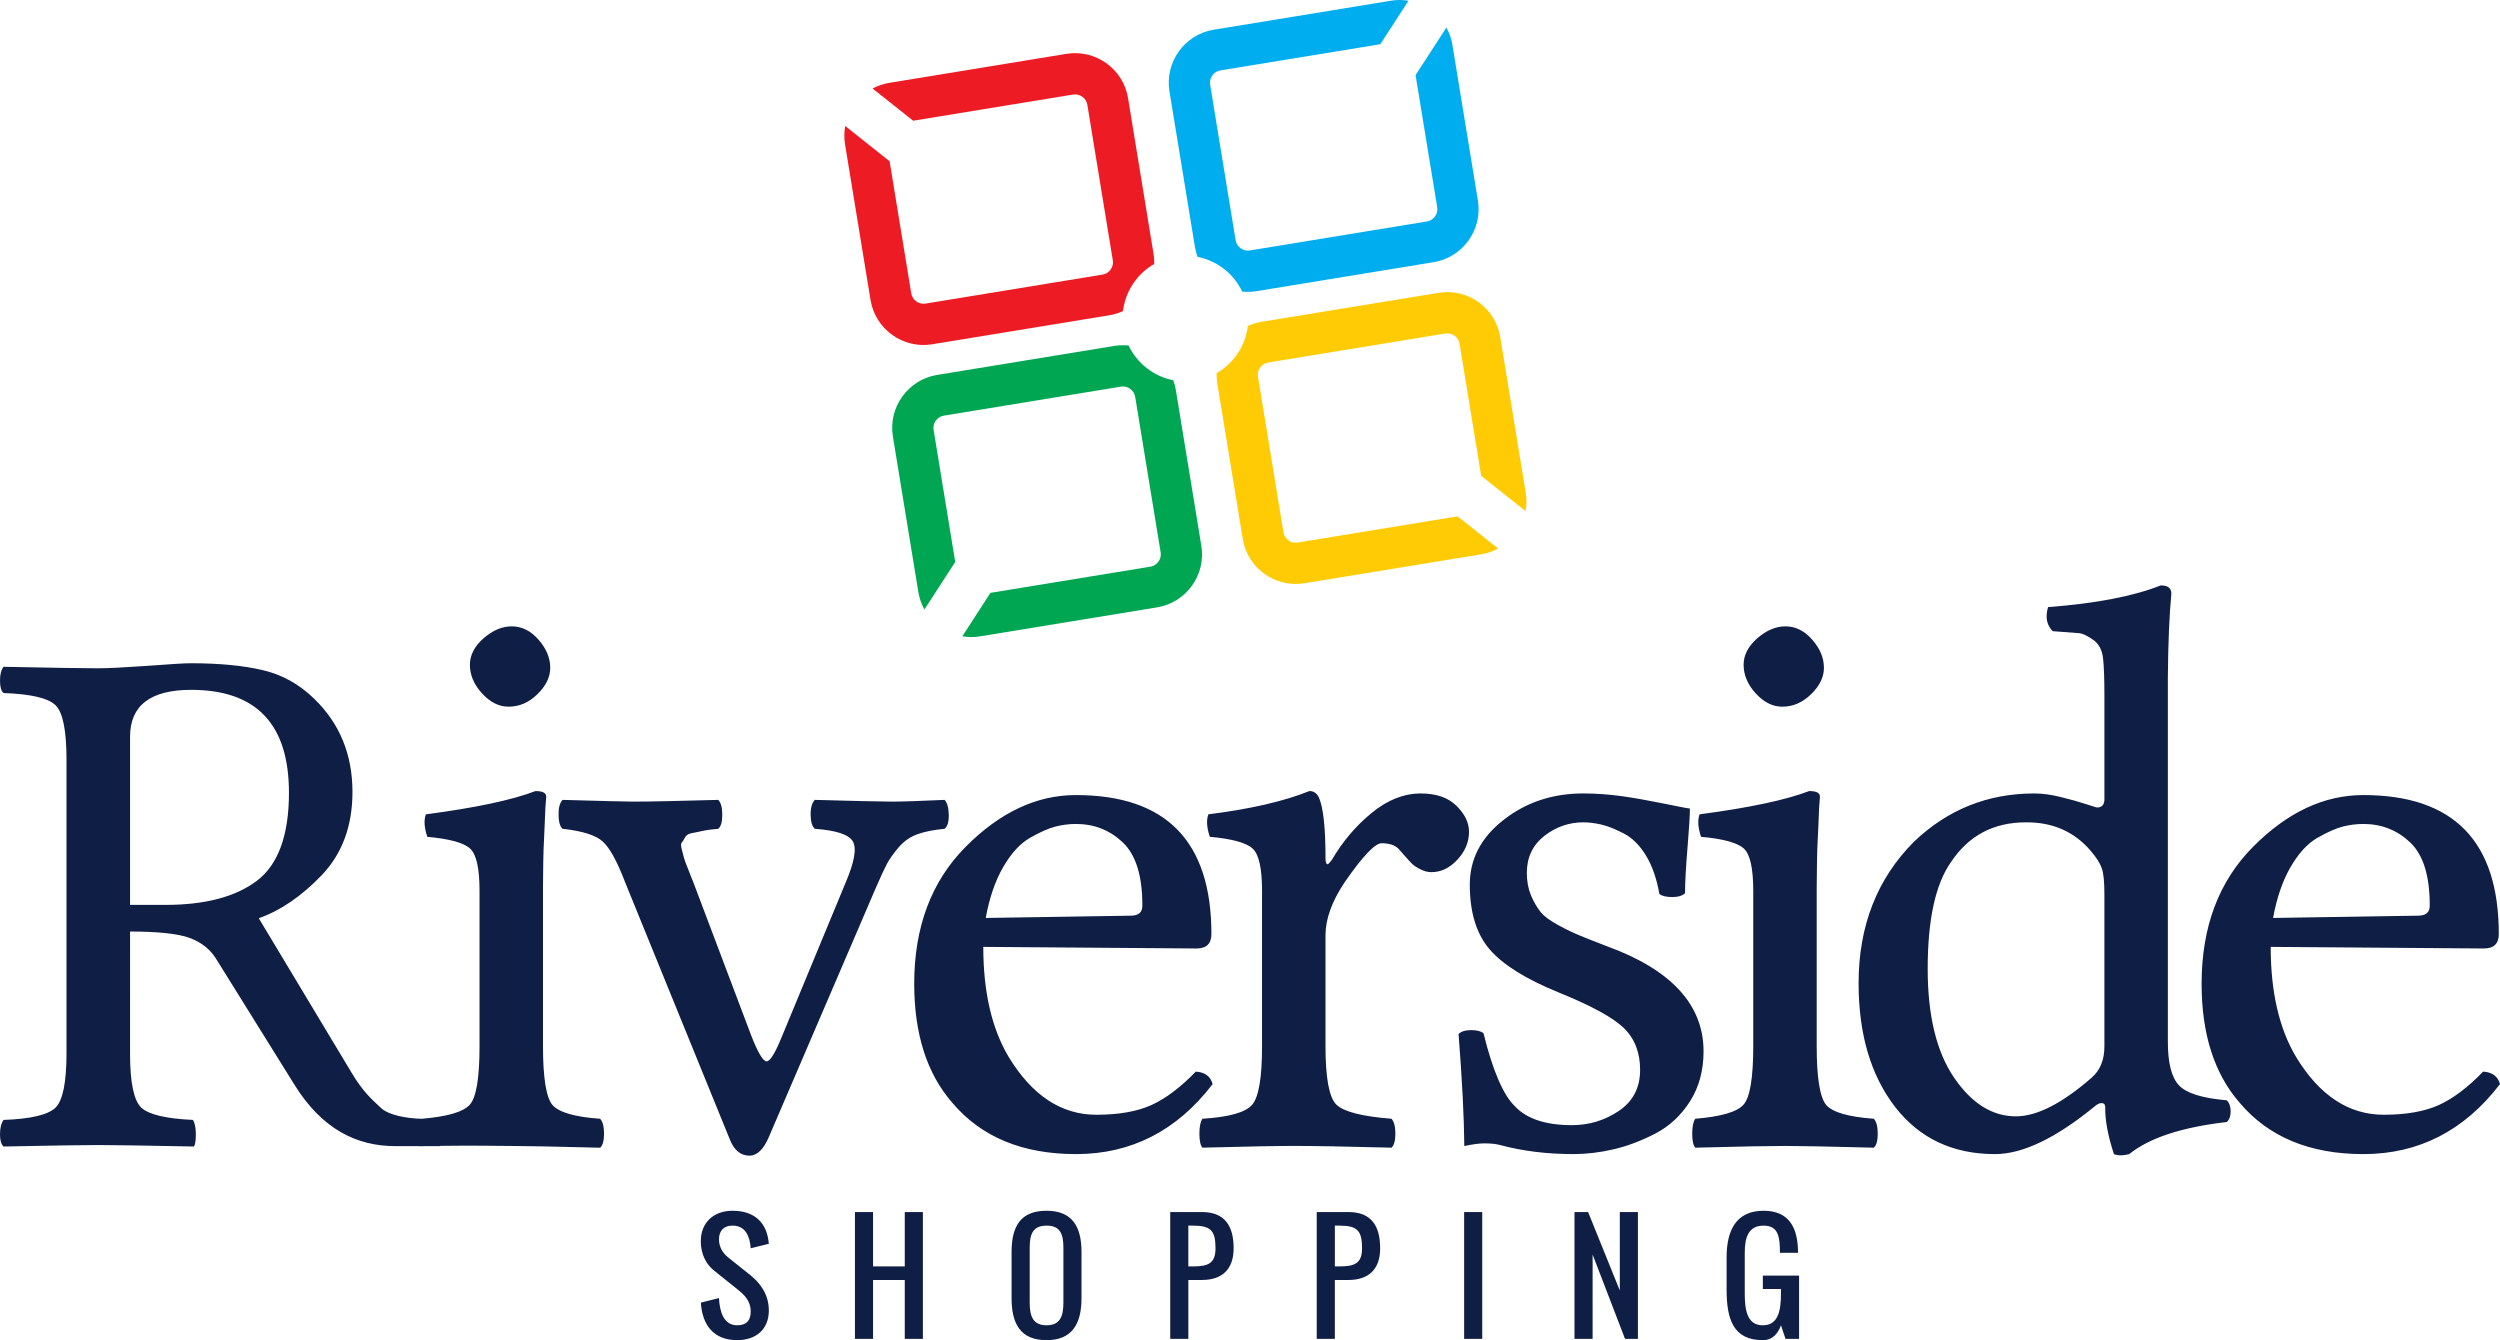
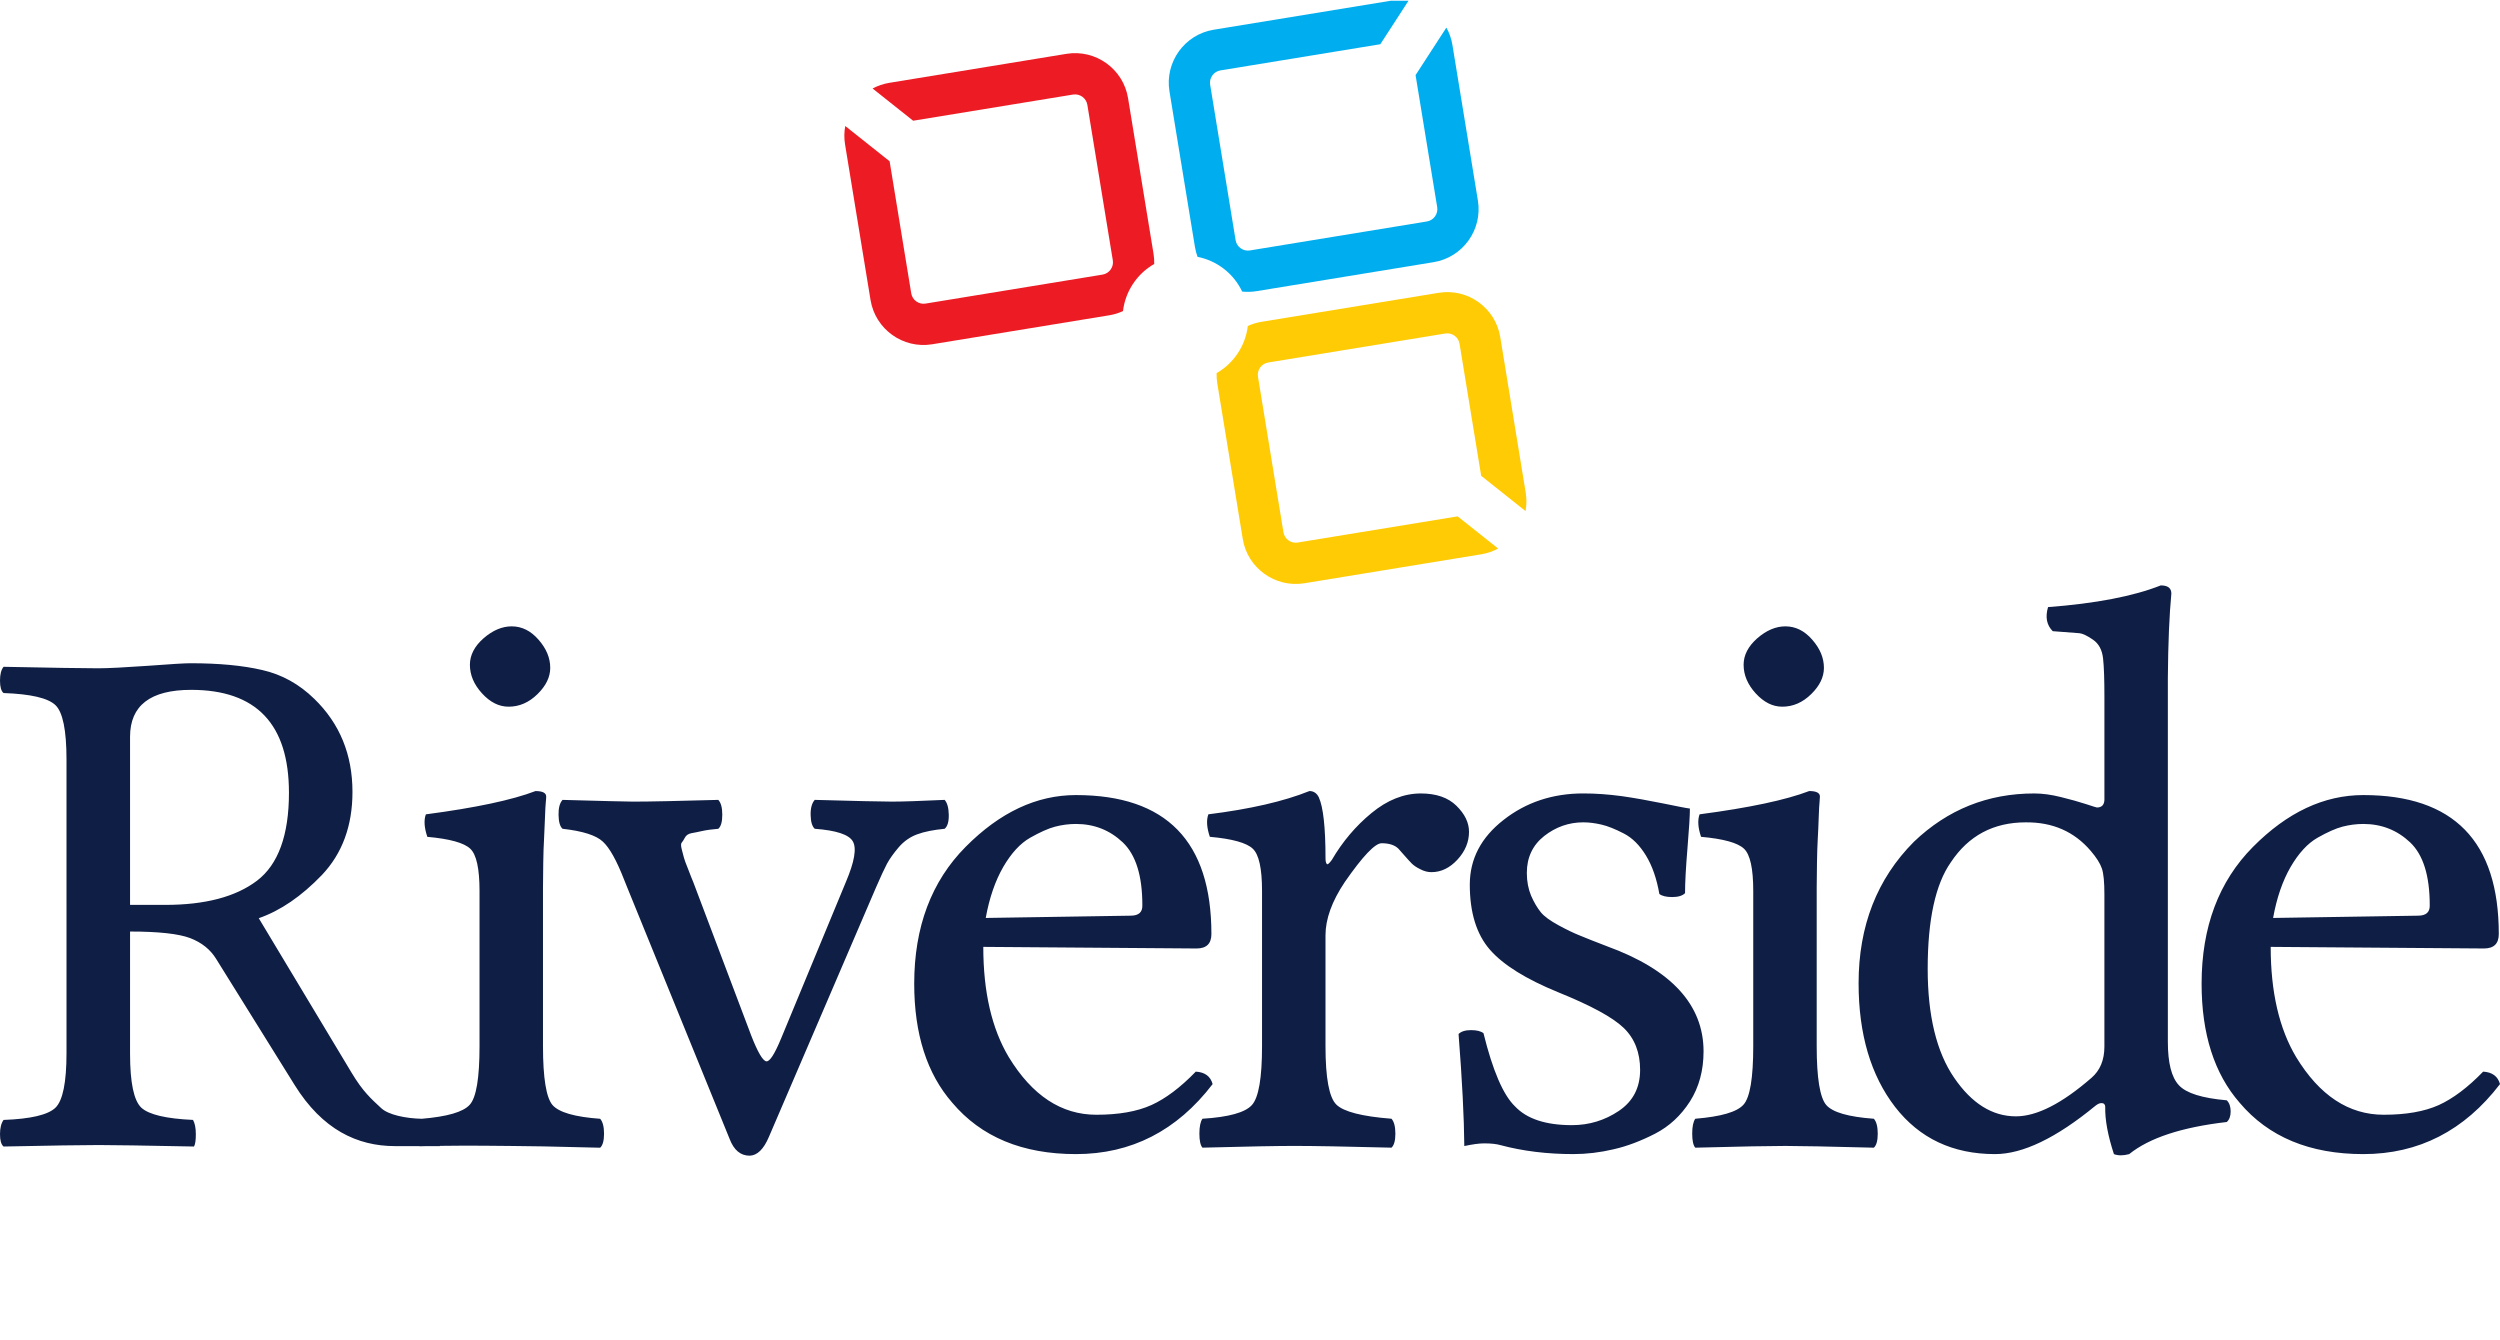
<svg xmlns="http://www.w3.org/2000/svg" version="1.1" id="Layer_1" x="0px" y="0px" width="142.056px" height="76.151px" viewBox="0 0 142.056 76.151" enable-background="new 0 0 142.056 76.151" xml:space="preserve">
  <g>
    <path fill="#0F1E44" d="M141.098,60.893c0.518,0.03,0.836,0.266,0.958,0.707c-2.031,2.655-4.626,3.979-7.767,3.979   c-3.043,0-5.386-0.974-7.029-2.921c-1.438-1.65-2.16-3.902-2.16-6.763c0-3.218,0.974-5.812,2.921-7.774   c1.948-1.963,4.032-2.943,6.269-2.943c5.135,0,7.697,2.631,7.697,7.896c0,0.548-0.28,0.821-0.844,0.821l-12.117-0.091   c0,2.556,0.479,4.64,1.445,6.261c1.33,2.184,2.988,3.278,4.975,3.278c1.27,0,2.312-0.183,3.127-0.548   C139.378,62.429,140.223,61.798,141.098,60.893 M129.163,52.16l8.23-0.129c0.465,0,0.685-0.198,0.67-0.602   c0-1.674-0.373-2.859-1.111-3.561c-0.738-0.699-1.628-1.049-2.662-1.049c-0.403,0-0.791,0.053-1.18,0.152   c-0.38,0.099-0.859,0.312-1.422,0.631c-0.562,0.32-1.073,0.875-1.529,1.658C129.702,50.052,129.368,51.019,129.163,52.16z    M119.067,62.833c-2.229,1.833-4.13,2.746-5.705,2.746c-2.403,0-4.297-0.897-5.682-2.685c-1.377-1.789-2.07-4.131-2.07-7.021   c0-3.264,1.051-5.941,3.143-8.041c1.917-1.834,4.199-2.746,6.838-2.746c0.465,0,0.967,0.068,1.514,0.205   c0.549,0.137,1.02,0.266,1.416,0.396c0.395,0.129,0.601,0.197,0.631,0.197c0.273,0,0.411-0.145,0.426-0.426v-5.843   c0-0.981-0.022-1.719-0.076-2.198c-0.053-0.487-0.243-0.845-0.578-1.072c-0.334-0.229-0.593-0.351-0.768-0.365   c-0.184-0.016-0.686-0.054-1.514-0.115c-0.343-0.342-0.434-0.798-0.267-1.368c2.708-0.206,4.846-0.616,6.405-1.233   c0.402,0,0.602,0.152,0.602,0.465c-0.115,1.217-0.184,2.814-0.199,4.785v20.684c0,1.193,0.206,2.016,0.625,2.465   c0.418,0.455,1.323,0.737,2.723,0.859c0.145,0.145,0.221,0.357,0.221,0.631s-0.076,0.472-0.221,0.602   c-2.563,0.296-4.404,0.904-5.545,1.825c-0.343,0.091-0.632,0.091-0.867,0c-0.351-1.072-0.51-1.962-0.495-2.678   c0-0.076-0.022-0.13-0.054-0.167c-0.037-0.038-0.091-0.054-0.152-0.054c-0.053,0-0.113,0.008-0.174,0.038   C119.182,62.75,119.127,62.787,119.067,62.833z M119.577,59.47v-8.649c0-0.7-0.045-1.187-0.145-1.476   c-0.099-0.289-0.312-0.624-0.631-0.996c-0.936-1.096-2.168-1.637-3.697-1.621c-1.826,0-3.248,0.754-4.252,2.268   c-0.875,1.247-1.316,3.264-1.316,6.055c0,2.662,0.502,4.731,1.506,6.192c0.997,1.46,2.168,2.19,3.508,2.19   c1.187,0,2.616-0.73,4.289-2.184C119.333,60.824,119.577,60.231,119.577,59.47z M103.229,59.44c0,1.81,0.183,2.929,0.541,3.347   c0.364,0.419,1.262,0.678,2.707,0.783c0.145,0.16,0.221,0.449,0.221,0.846c0,0.402-0.076,0.668-0.221,0.798   c-2.602-0.068-4.275-0.099-5.027-0.099c-0.845,0-2.549,0.03-5.12,0.099c-0.114-0.13-0.175-0.396-0.175-0.798   c0-0.396,0.061-0.686,0.175-0.846c1.453-0.121,2.366-0.38,2.739-0.799c0.372-0.41,0.555-1.521,0.555-3.331v-8.817   c0-1.27-0.175-2.068-0.525-2.396c-0.35-0.335-1.164-0.563-2.441-0.677c-0.175-0.518-0.205-0.943-0.084-1.278   c2.822-0.372,4.898-0.813,6.23-1.323c0.403,0,0.608,0.105,0.608,0.312c0,0.076-0.008,0.183-0.022,0.327   c-0.016,0.145-0.031,0.426-0.046,0.844c-0.015,0.426-0.03,0.83-0.054,1.218c-0.022,0.388-0.037,0.845-0.045,1.362   c-0.008,0.517-0.016,0.98-0.016,1.414V59.44z M99.076,37.775c0-0.548,0.259-1.05,0.776-1.506c0.518-0.449,1.049-0.678,1.598-0.678   c0.578,0,1.088,0.252,1.529,0.762c0.44,0.502,0.661,1.033,0.661,1.597c0,0.524-0.243,1.02-0.723,1.491   c-0.487,0.479-1.034,0.715-1.644,0.715c-0.547,0-1.049-0.251-1.514-0.761C99.304,38.893,99.076,38.353,99.076,37.775z    M82.879,58.755c0.145-0.145,0.381-0.221,0.708-0.221s0.563,0.061,0.708,0.175c0.524,2.122,1.118,3.507,1.787,4.153   c0.67,0.715,1.75,1.072,3.24,1.072c0.975,0,1.872-0.273,2.67-0.813c0.799-0.54,1.203-1.315,1.203-2.327   c0-0.99-0.312-1.789-0.936-2.389c-0.625-0.602-1.864-1.271-3.721-2.023c-1.825-0.746-3.126-1.553-3.879-2.42   c-0.762-0.875-1.142-2.107-1.142-3.697c0-1.453,0.64-2.677,1.917-3.674c1.278-1.004,2.792-1.506,4.533-1.506   c0.708,0,1.432,0.053,2.169,0.152c0.737,0.105,1.514,0.243,2.335,0.41c0.822,0.168,1.34,0.273,1.553,0.297   c0,0.403-0.047,1.148-0.138,2.252c-0.091,1.096-0.138,1.947-0.138,2.556c-0.144,0.145-0.387,0.221-0.729,0.221   s-0.586-0.062-0.73-0.175c-0.152-0.867-0.403-1.598-0.761-2.184s-0.775-1.004-1.263-1.255s-0.905-0.419-1.263-0.503   c-0.357-0.083-0.707-0.129-1.035-0.129c-0.82,0-1.559,0.26-2.221,0.776c-0.662,0.524-0.988,1.225-0.988,2.1   c0,0.479,0.084,0.913,0.242,1.293c0.168,0.38,0.351,0.692,0.549,0.936c0.197,0.243,0.539,0.487,1.012,0.745   c0.479,0.26,0.875,0.449,1.201,0.578c0.328,0.138,0.845,0.343,1.56,0.617c3.651,1.331,5.478,3.324,5.478,5.971   c0,1.088-0.259,2.031-0.769,2.838c-0.517,0.807-1.171,1.415-1.978,1.834c-0.799,0.41-1.59,0.715-2.366,0.89   c-0.776,0.183-1.536,0.273-2.282,0.273c-1.483,0-2.867-0.167-4.146-0.51c-0.213-0.061-0.518-0.099-0.921-0.099   c-0.297,0-0.669,0.053-1.133,0.152C83.192,63.517,83.085,61.395,82.879,58.755z M75.319,48.775c0,0.152,0.022,0.251,0.068,0.312   c0.045,0.062,0.137-0.015,0.289-0.221c0.608-1.042,1.361-1.932,2.26-2.67c0.896-0.737,1.832-1.11,2.799-1.11   c0.875,0,1.552,0.236,2.023,0.699c0.479,0.473,0.715,0.959,0.715,1.483c0,0.579-0.221,1.104-0.654,1.575   c-0.441,0.479-0.936,0.715-1.482,0.715c-0.206,0-0.419-0.053-0.633-0.167c-0.221-0.106-0.38-0.222-0.479-0.319   c-0.106-0.107-0.244-0.26-0.418-0.457c-0.168-0.197-0.281-0.326-0.343-0.388c-0.206-0.206-0.524-0.312-0.958-0.312   c-0.373,0-1.073,0.737-2.092,2.205c-0.73,1.088-1.096,2.1-1.096,3.028v6.291c0,1.81,0.205,2.921,0.615,3.324   c0.404,0.403,1.453,0.677,3.135,0.806c0.145,0.16,0.221,0.449,0.221,0.846c0,0.402-0.076,0.668-0.221,0.798   c-2.617-0.068-4.458-0.099-5.53-0.099c-0.905,0-2.64,0.03-5.211,0.099c-0.114-0.13-0.175-0.396-0.175-0.798   c0-0.396,0.061-0.686,0.175-0.846c1.483-0.091,2.419-0.35,2.807-0.775c0.388-0.426,0.578-1.545,0.578-3.354v-8.817   c0-1.27-0.175-2.068-0.525-2.396c-0.35-0.335-1.164-0.563-2.441-0.677c-0.175-0.518-0.206-0.943-0.084-1.278   c2.374-0.297,4.291-0.737,5.744-1.323c0.235,0,0.419,0.121,0.532,0.357C75.189,45.853,75.319,47.009,75.319,48.775z M67.947,60.893   c0.517,0.03,0.836,0.266,0.958,0.707c-2.031,2.655-4.625,3.979-7.767,3.979c-3.043,0-5.386-0.974-7.029-2.921   c-1.438-1.65-2.161-3.902-2.161-6.763c0-3.218,0.974-5.812,2.921-7.774c1.947-1.963,4.032-2.943,6.268-2.943   c5.135,0,7.698,2.631,7.698,7.896c0,0.548-0.281,0.821-0.844,0.821l-12.118-0.091c0,2.556,0.479,4.64,1.446,6.261   c1.331,2.184,2.989,3.278,4.975,3.278c1.271,0,2.312-0.183,3.126-0.548C66.228,62.429,67.072,61.798,67.947,60.893z M56.012,52.16   l8.23-0.129c0.464,0,0.685-0.198,0.669-0.602c0-1.674-0.373-2.859-1.11-3.561c-0.738-0.699-1.628-1.049-2.663-1.049   c-0.403,0-0.791,0.053-1.179,0.152c-0.38,0.099-0.859,0.312-1.422,0.631c-0.563,0.32-1.073,0.875-1.529,1.658   C56.552,50.052,56.217,51.019,56.012,52.16z M46.297,47.093c-0.145-0.129-0.228-0.388-0.235-0.783   c-0.008-0.396,0.076-0.685,0.235-0.859c2.26,0.061,3.72,0.099,4.382,0.099c0.662,0,1.658-0.038,2.997-0.099   c0.145,0.159,0.228,0.441,0.236,0.844c0.008,0.404-0.076,0.67-0.236,0.799c-0.624,0.061-1.141,0.16-1.552,0.312   c-0.403,0.145-0.761,0.395-1.057,0.738c-0.297,0.35-0.518,0.661-0.669,0.942c-0.145,0.274-0.357,0.73-0.624,1.347l-6.085,14.172   c-0.297,0.7-0.662,1.05-1.088,1.064c-0.525,0-0.898-0.319-1.141-0.95l-5.835-14.332c-0.045-0.099-0.099-0.235-0.159-0.396   c-0.426-1.096-0.829-1.818-1.21-2.168c-0.38-0.357-1.141-0.602-2.29-0.73c-0.145-0.129-0.221-0.388-0.228-0.783   c-0.008-0.396,0.068-0.685,0.228-0.859c2.259,0.061,3.598,0.099,4.017,0.099c0.981,0,2.594-0.038,4.831-0.099   c0.152,0.159,0.228,0.441,0.228,0.844c0,0.404-0.076,0.67-0.228,0.799c-0.35,0.03-0.654,0.068-0.897,0.122   c-0.244,0.053-0.457,0.099-0.639,0.13c-0.175,0.037-0.297,0.121-0.365,0.258c-0.068,0.129-0.129,0.221-0.175,0.274   c-0.053,0.053-0.053,0.189,0.007,0.411c0.061,0.22,0.099,0.372,0.122,0.463c0.023,0.092,0.099,0.305,0.236,0.64   c0.129,0.342,0.228,0.585,0.289,0.729l3.302,8.741c0.365,0.929,0.646,1.407,0.844,1.444c0.19,0.039,0.472-0.395,0.844-1.293   l3.682-8.893c0.487-1.148,0.624-1.916,0.396-2.312C48.237,47.42,47.514,47.185,46.297,47.093z M7.39,59.878   c0,1.652,0.217,2.667,0.644,3.066c0.427,0.392,1.407,0.623,2.933,0.692c0.105,0.183,0.161,0.455,0.161,0.812   c0,0.357-0.035,0.588-0.105,0.7c-2.799-0.056-4.612-0.084-5.417-0.084c-0.896,0-2.695,0.028-5.403,0.084   C0.07,65.037,0,64.806,0,64.449c0-0.356,0.07-0.629,0.203-0.812c1.54-0.056,2.52-0.286,2.946-0.692   c0.42-0.406,0.63-1.441,0.63-3.107V43.16c0-1.666-0.21-2.695-0.63-3.094c-0.426-0.406-1.406-0.63-2.946-0.686   C0.07,39.275,0,39.038,0,38.673c0-0.363,0.07-0.623,0.203-0.784c2.779,0.056,4.563,0.085,5.361,0.085   c0.587,0,1.532-0.05,2.834-0.141c1.302-0.098,2.106-0.146,2.421-0.146c1.61,0,2.967,0.125,4.08,0.385   c1.113,0.252,2.1,0.797,2.96,1.638c1.449,1.406,2.169,3.17,2.169,5.29c0,1.926-0.581,3.5-1.735,4.718   c-1.162,1.21-2.359,2.029-3.59,2.456l5.277,8.783c0.64,1.066,1.097,1.467,1.685,2.013c0.408,0.379,1.384,0.581,2.301,0.601   c1.446-0.123,2.355-0.381,2.727-0.799c0.373-0.41,0.555-1.521,0.555-3.331v-8.817c0-1.27-0.175-2.068-0.525-2.396   c-0.35-0.335-1.164-0.563-2.441-0.677c-0.175-0.518-0.206-0.943-0.084-1.278c2.822-0.372,4.899-0.813,6.23-1.323   c0.403,0,0.608,0.105,0.608,0.312c0,0.076-0.007,0.183-0.023,0.327c-0.015,0.145-0.031,0.426-0.045,0.844   c-0.016,0.426-0.031,0.83-0.053,1.218c-0.023,0.388-0.038,0.845-0.046,1.362c-0.008,0.517-0.015,0.98-0.015,1.414v9.015   c0,1.81,0.183,2.929,0.54,3.347c0.365,0.419,1.263,0.678,2.708,0.783c0.145,0.16,0.221,0.449,0.221,0.846   c0,0.402-0.076,0.668-0.221,0.798c-2.602-0.068-4.275-0.099-5.028-0.099c-0.712,0-2.113-0.036-4.075-0.006l-0.007,0.014H24.25   l-0.408,0.01l-0.008-0.01h-1.385c-2.155,0-4.134-0.943-5.708-3.473l-4.451-7.152c-0.336-0.553-0.833-0.945-1.491-1.197   c-0.651-0.244-1.785-0.371-3.409-0.371V59.878z M10.862,39.199c-2.316,0-3.472,0.889-3.472,2.666v9.553h2.002   c2.26,0,3.996-0.455,5.207-1.371c1.21-0.918,1.82-2.59,1.82-5.004C16.419,41.144,14.564,39.199,10.862,39.199z M26.701,37.775   c0-0.548,0.258-1.05,0.776-1.506c0.517-0.449,1.05-0.678,1.598-0.678c0.578,0,1.087,0.252,1.529,0.762   c0.441,0.502,0.662,1.033,0.662,1.597c0,0.524-0.244,1.02-0.723,1.491c-0.487,0.479-1.035,0.715-1.643,0.715   c-0.547,0-1.05-0.251-1.514-0.761C26.929,38.893,26.701,38.353,26.701,37.775z" />
    <path fill="#ED1C24" d="M50.532,4.707l10.067-1.648c0.828-0.135,1.636,0.08,2.269,0.535s1.094,1.151,1.23,1.979l1.448,8.843   c0.032,0.197,0.045,0.391,0.039,0.583c-0.976,0.558-1.641,1.554-1.775,2.679c-0.243,0.111-0.503,0.192-0.778,0.237l-10.067,1.648   c-0.828,0.136-1.636-0.079-2.269-0.534s-1.094-1.152-1.23-1.98l-1.448-8.843c-0.059-0.356-0.052-0.708,0.011-1.046l2.521,2.004   l1.229,7.506c0.031,0.189,0.138,0.351,0.285,0.456s0.333,0.155,0.522,0.125l10.067-1.648c0.189-0.031,0.35-0.139,0.455-0.285   c0.105-0.146,0.156-0.333,0.125-0.522l-1.448-8.843c-0.031-0.189-0.139-0.351-0.285-0.456c-0.146-0.105-0.333-0.155-0.522-0.125   L51.887,6.86l-2.304-1.831C49.872,4.875,50.191,4.763,50.532,4.707" />
-     <path fill="#00AEEF" d="M79.032,0.041L68.965,1.689c-0.828,0.135-1.525,0.597-1.979,1.229c-0.455,0.634-0.67,1.44-0.535,2.269   l1.448,8.844c0.032,0.195,0.083,0.385,0.149,0.564c1.103,0.217,2.051,0.949,2.536,1.973c0.266,0.027,0.538,0.021,0.813-0.023   l10.067-1.648c0.827-0.135,1.524-0.597,1.979-1.23c0.455-0.633,0.67-1.44,0.535-2.268L82.53,2.554   c-0.058-0.355-0.176-0.688-0.343-0.986l-1.751,2.701l1.23,7.508c0.03,0.188-0.021,0.375-0.125,0.521   c-0.105,0.146-0.267,0.254-0.455,0.285l-10.067,1.648c-0.189,0.031-0.376-0.02-0.523-0.125s-0.254-0.266-0.285-0.455l-1.448-8.844   c-0.031-0.188,0.02-0.375,0.125-0.521s0.266-0.254,0.456-0.285l9.09-1.488l1.6-2.47C79.71-0.012,79.374-0.016,79.032,0.041" />
+     <path fill="#00AEEF" d="M79.032,0.041L68.965,1.689c-0.828,0.135-1.525,0.597-1.979,1.229c-0.455,0.634-0.67,1.44-0.535,2.269   l1.448,8.844c0.032,0.195,0.083,0.385,0.149,0.564c1.103,0.217,2.051,0.949,2.536,1.973c0.266,0.027,0.538,0.021,0.813-0.023   l10.067-1.648c0.827-0.135,1.524-0.597,1.979-1.23c0.455-0.633,0.67-1.44,0.535-2.268L82.53,2.554   c-0.058-0.355-0.176-0.688-0.343-0.986l-1.751,2.701l1.23,7.508c0.03,0.188-0.021,0.375-0.125,0.521   c-0.105,0.146-0.267,0.254-0.455,0.285l-10.067,1.648c-0.189,0.031-0.376-0.02-0.523-0.125s-0.254-0.266-0.285-0.455l-1.448-8.844   c-0.031-0.188,0.02-0.375,0.125-0.521s0.266-0.254,0.456-0.285l9.09-1.488l1.6-2.47" />
    <path fill="#FFCB05" d="M84.182,31.494l-10.066,1.648c-0.828,0.135-1.637-0.08-2.269-0.535c-0.633-0.454-1.095-1.151-1.23-1.979   l-1.448-8.843c-0.032-0.196-0.044-0.392-0.039-0.583c0.975-0.558,1.641-1.554,1.774-2.679c0.242-0.111,0.503-0.192,0.778-0.237   l10.067-1.648c0.827-0.136,1.636,0.079,2.269,0.534s1.095,1.152,1.23,1.98l1.447,8.843c0.059,0.356,0.053,0.709-0.01,1.046   l-2.521-2.004l-1.229-7.506c-0.031-0.189-0.139-0.351-0.285-0.456c-0.146-0.104-0.334-0.155-0.522-0.125l-10.067,1.649   c-0.189,0.03-0.35,0.138-0.455,0.284c-0.105,0.146-0.156,0.333-0.125,0.522l1.448,8.844c0.03,0.188,0.138,0.35,0.284,0.455   s0.334,0.156,0.523,0.125l9.091-1.488l2.304,1.829C84.842,31.326,84.523,31.437,84.182,31.494" />
-     <path fill="#00A651" d="M55.682,36.16l10.067-1.648c0.828-0.135,1.525-0.597,1.98-1.229c0.455-0.634,0.67-1.44,0.534-2.269   l-1.448-8.844c-0.032-0.195-0.083-0.385-0.149-0.564c-1.102-0.218-2.05-0.949-2.536-1.973c-0.265-0.027-0.539-0.021-0.813,0.023   L53.25,21.304c-0.828,0.135-1.525,0.597-1.98,1.23c-0.455,0.633-0.67,1.44-0.534,2.268l1.448,8.844   c0.059,0.356,0.177,0.688,0.344,0.987l1.75-2.702l-1.229-7.507c-0.031-0.189,0.02-0.376,0.125-0.522   c0.105-0.146,0.266-0.254,0.456-0.285l10.067-1.648c0.189-0.031,0.376,0.02,0.522,0.125s0.254,0.266,0.285,0.455l1.448,8.844   c0.031,0.188-0.02,0.375-0.125,0.521c-0.105,0.146-0.267,0.255-0.456,0.285l-9.091,1.488l-1.599,2.47   C55.003,36.212,55.341,36.216,55.682,36.16" />
-     <path fill="#0F1E44" d="M100.17,75.306c-0.889,0-1.029-0.854-1.029-1.802v-2.317c0-0.875,0.209-1.544,1.07-1.544   c0.86,0,0.928,0.669,0.928,1.544h1.029c0-1.446-0.519-2.389-1.957-2.389c-1.549,0-2.101,1.099-2.101,2.646v1.826   c0,1.697,0.379,2.88,2.06,2.88c0.583,0,0.877-0.419,1.029-0.845l0.258,0.771h0.771v-3.595h-2.059v0.764h1.029v0.258   C101.2,74.446,101.055,75.306,100.17,75.306 M92.338,76.078h0.732v-7.206h-1.029v4.456l-1.801-4.456h-0.773v7.206h1.029v-4.793   L92.338,76.078z M83.196,68.872v7.206h1.029v-7.206H83.196z M77.395,70.931c0,0.859-0.419,1.029-1.286,1.029H75.85v-2.317h0.259   C77.129,69.643,77.395,69.93,77.395,70.931z M78.424,70.931c0-1.288-0.515-2.06-1.801-2.06h-1.803v7.206h1.029v-3.346h0.773   C77.785,72.732,78.424,72.109,78.424,70.931z M69.068,70.931c0,0.859-0.418,1.029-1.286,1.029h-0.258v-2.317h0.258   C68.804,69.643,69.068,69.93,69.068,70.931z M70.098,70.931c0-1.288-0.515-2.06-1.801-2.06h-1.802v7.206h1.03v-3.346h0.772   C69.458,72.732,70.098,72.109,70.098,70.931z M59.468,69.643c0.771,0,0.957,0.475,0.957,1.247v3.129   c0,0.771-0.186,1.287-0.957,1.287c-0.773,0-0.958-0.516-0.958-1.287V70.89C58.51,70.118,58.695,69.643,59.468,69.643z    M59.468,68.798c-1.477,0-1.988,0.882-1.988,2.35v2.613c0,1.469,0.511,2.39,1.988,2.39c1.463,0,1.986-0.941,1.986-2.39v-2.613   C61.455,69.701,60.932,68.798,59.468,68.798z M51.411,72.732v3.346h1.03v-7.206h-1.03v3.089h-1.802v-3.089h-1.029v7.206h1.029   v-3.346H51.411z M42.657,70.931l1.03-0.258c-0.094-1.17-0.786-1.875-2.059-1.875c-1.082,0-1.807,0.669-1.807,1.738   c0,0.765,0.333,1.336,0.777,1.68l1.286,1.03c0.375,0.302,0.773,0.64,0.773,1.287c0,0.515-0.258,0.772-0.773,0.772   c-0.779,0-0.992-0.801-1.03-1.545l-1.029,0.258c0.076,1.259,0.712,2.132,2.059,2.132c1.082,0,1.803-0.616,1.803-1.686   c0-0.921-0.504-1.563-1.03-1.991l-1.288-1.029c-0.281-0.225-0.515-0.57-0.515-1.017c0-0.491,0.273-0.785,0.773-0.785   C42.355,69.643,42.612,70.248,42.657,70.931z" />
  </g>
</svg>